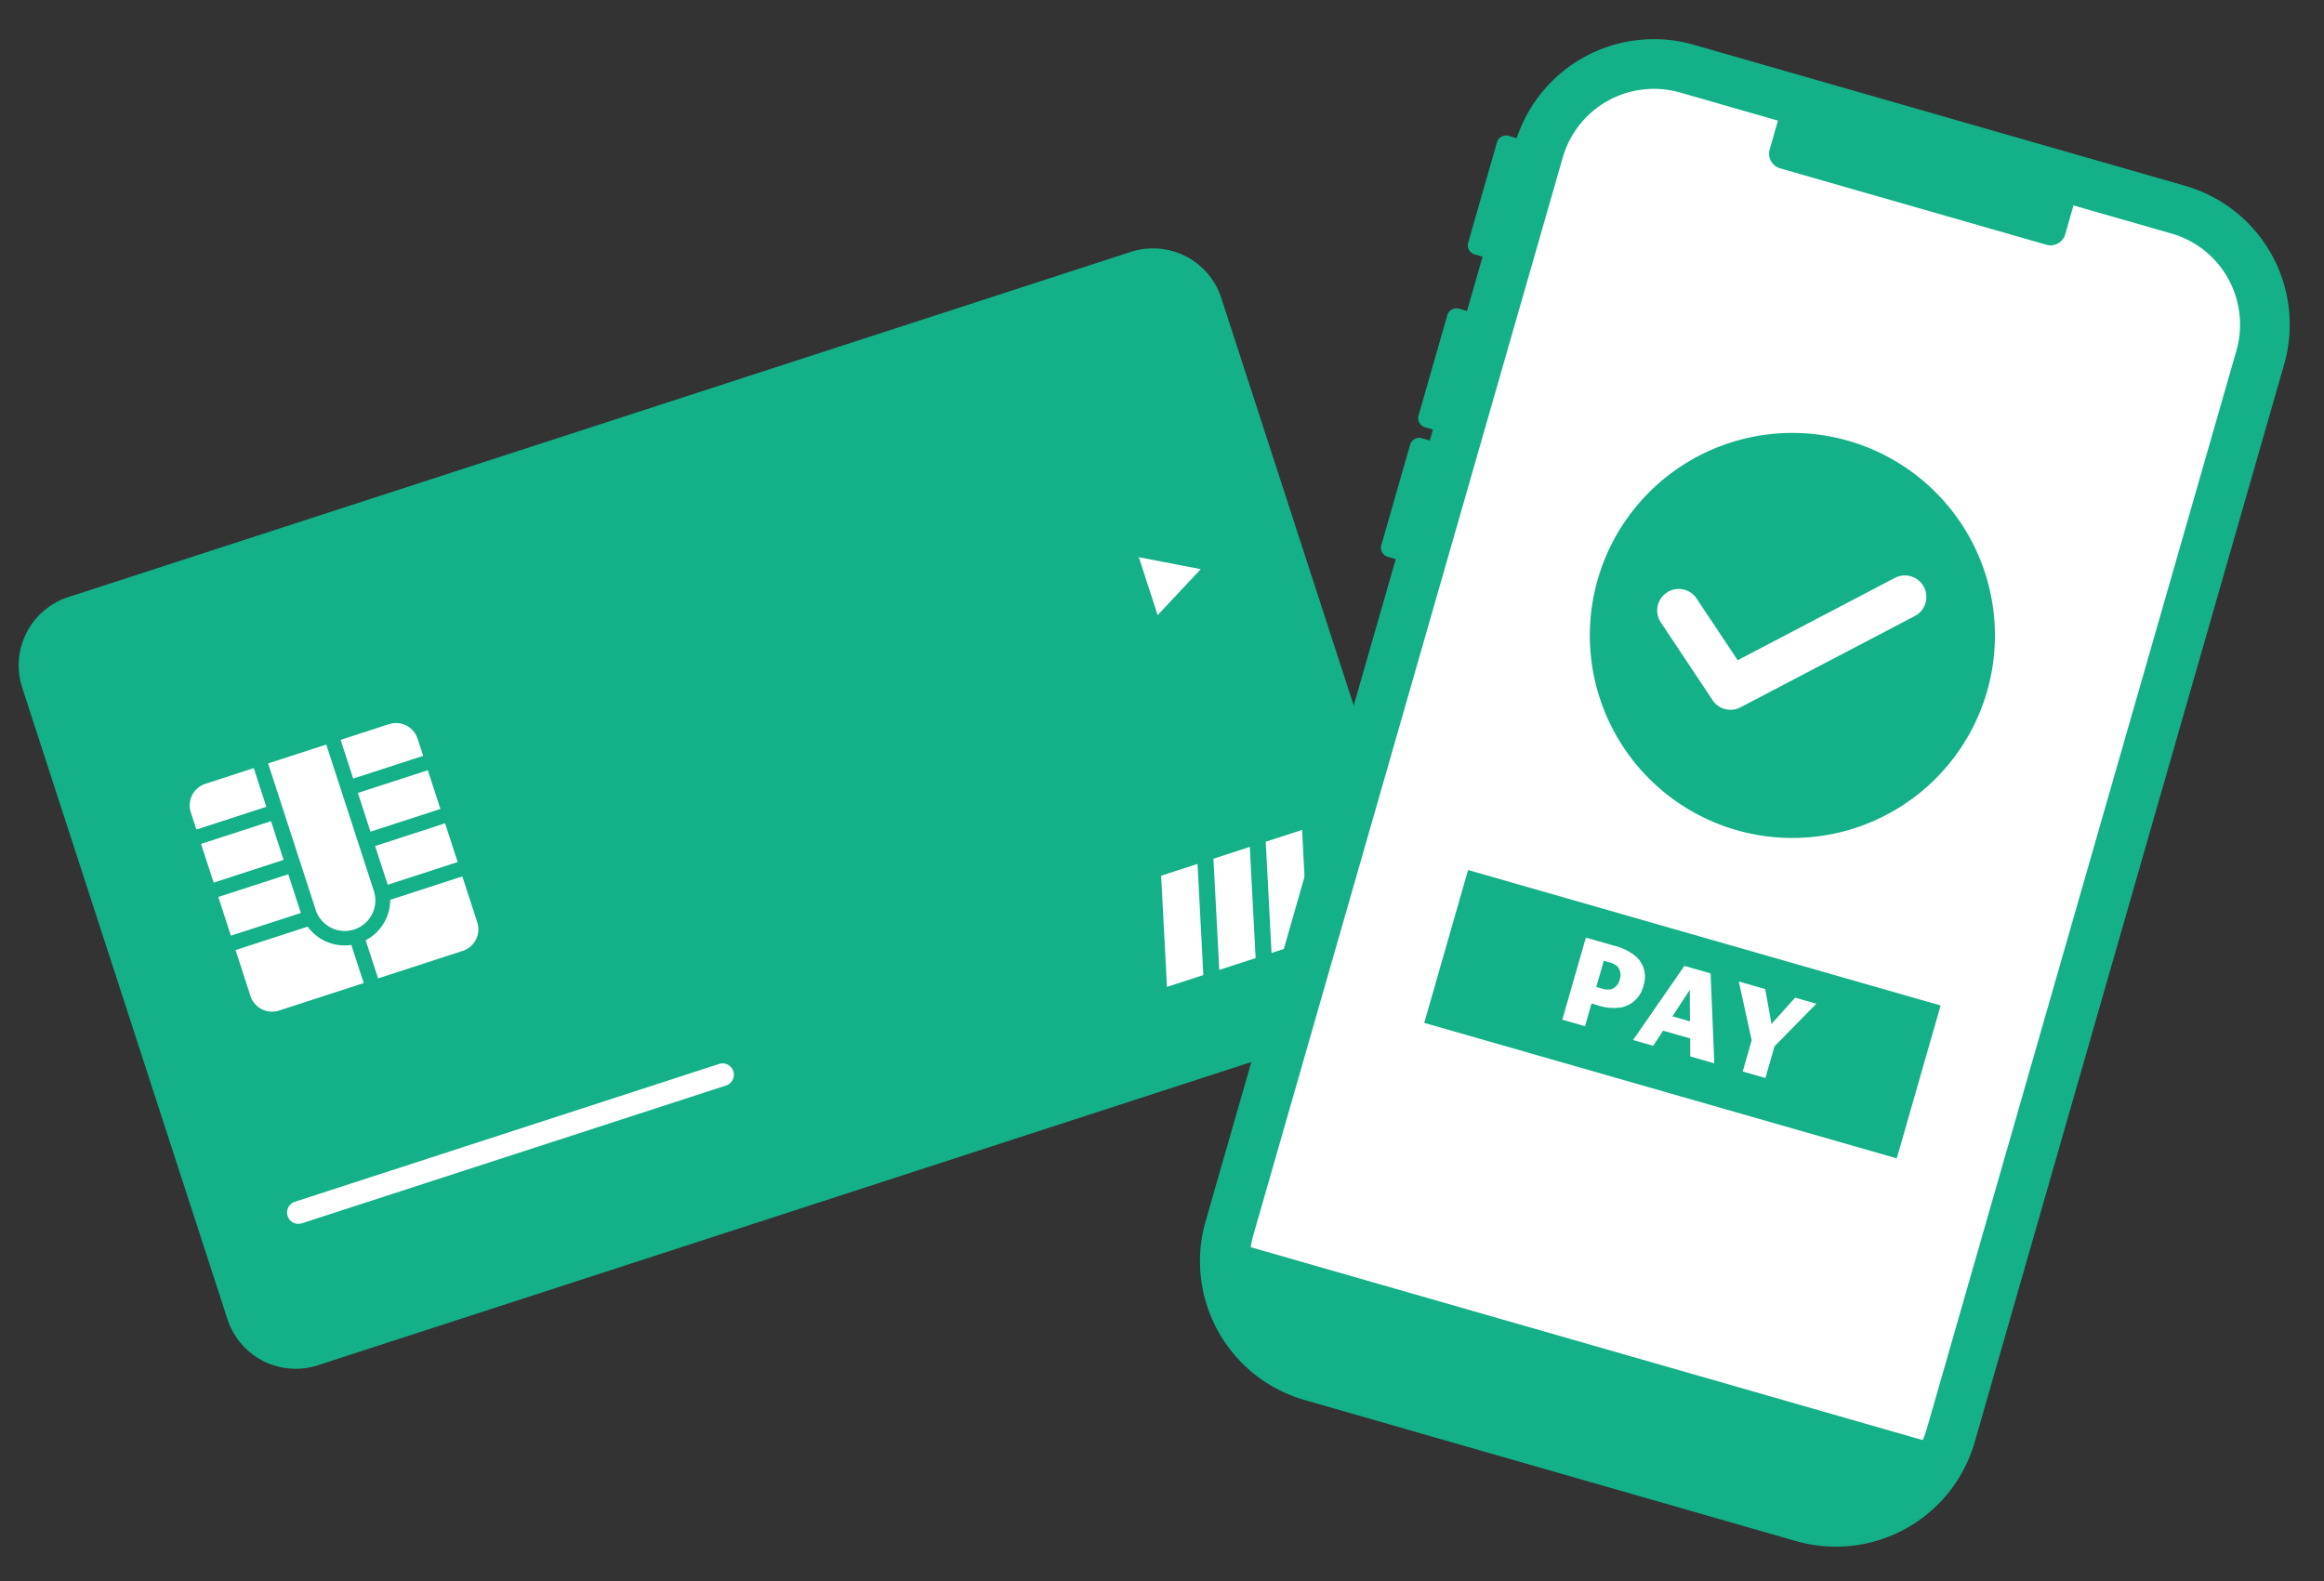
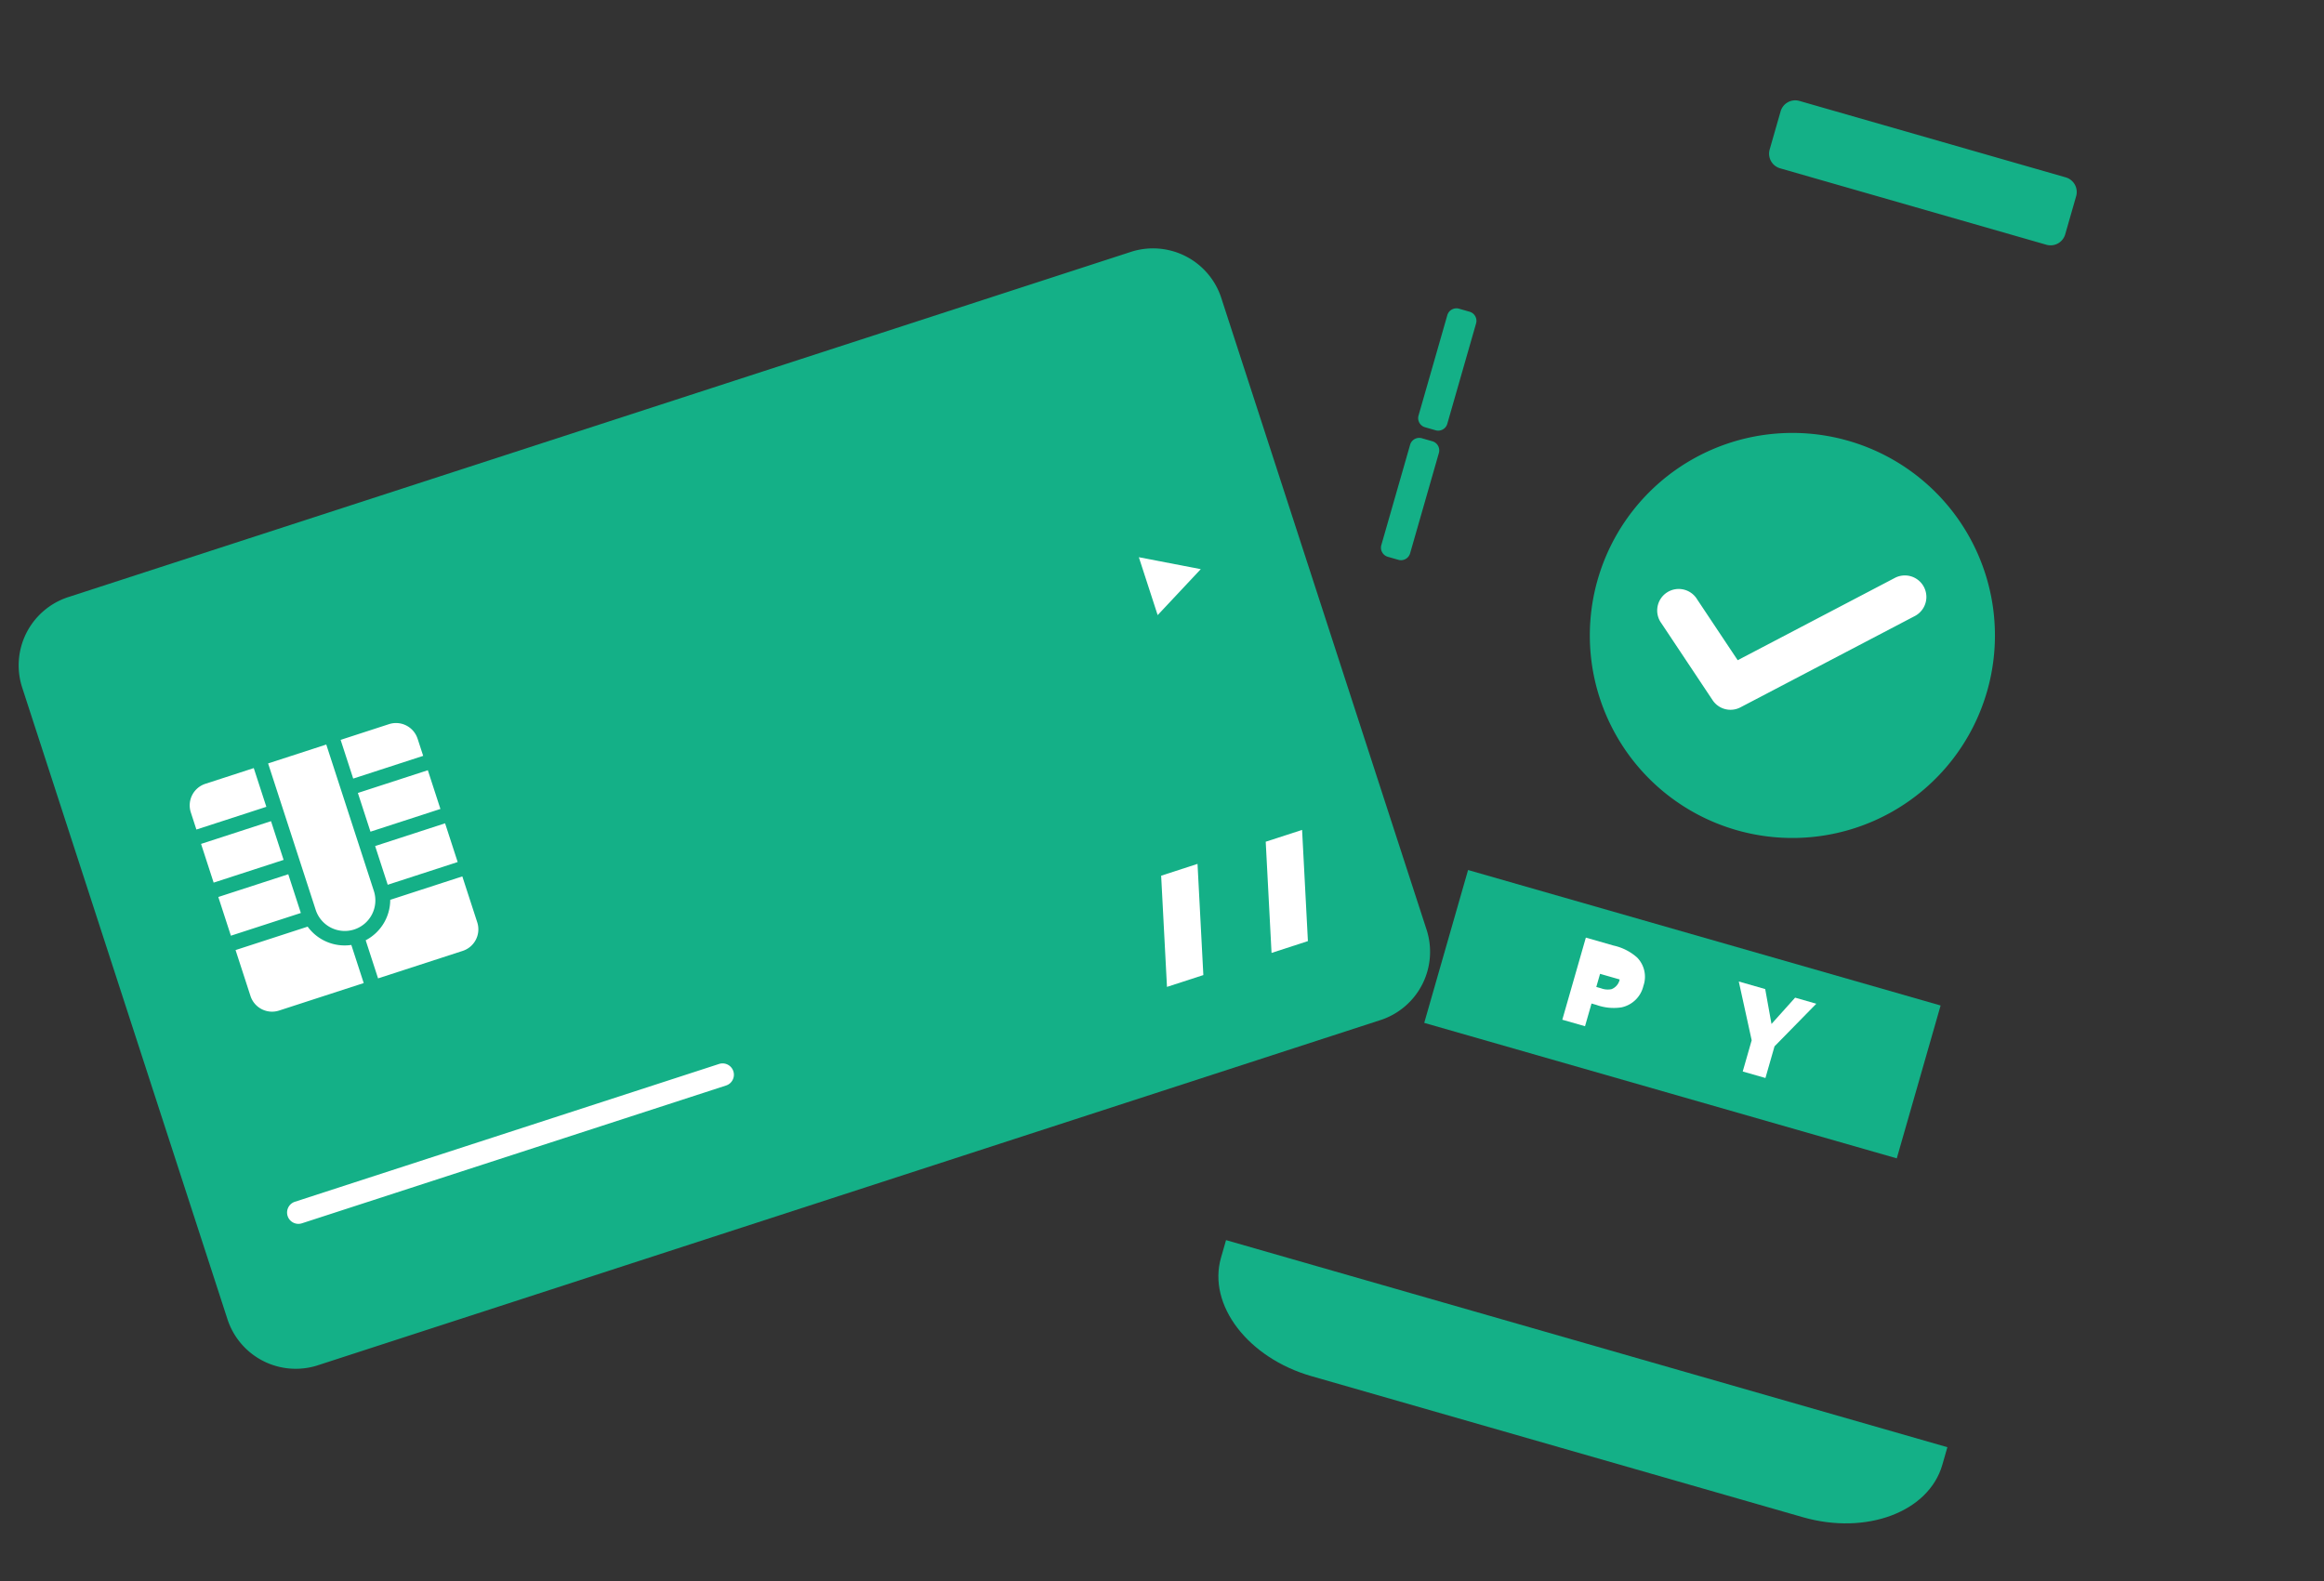
<svg xmlns="http://www.w3.org/2000/svg" width="205.763" height="140" viewBox="0 0 205.763 140">
  <rect x="0" y="0" width="205.763" height="140" fill="#333333" stroke="none" />
  <defs>
    <clipPath id="clip-path">
      <rect id="長方形_1461" data-name="長方形 1461" width="111.637" height="71.528" fill="none" />
    </clipPath>
    <clipPath id="clip-path-2">
      <rect id="長方形_1467" data-name="長方形 1467" width="72.427" height="124.874" fill="none" />
    </clipPath>
  </defs>
  <g id="グループ_2356" data-name="グループ 2356" transform="translate(-391.879 -2575.693)">
    <g id="グループ_2345" data-name="グループ 2345" transform="matrix(0.951, -0.309, 0.309, 0.951, 391.879, 2630.531)">
      <g id="グループ_2344" data-name="グループ 2344" clip-path="url(#clip-path)">
        <path id="パス_20460" data-name="パス 20460" d="M105.287,0H6.351A6.358,6.358,0,0,0,0,6.351V65.178a6.358,6.358,0,0,0,6.351,6.351h98.936a6.358,6.358,0,0,0,6.351-6.351V6.351A6.358,6.358,0,0,0,105.287,0" transform="translate(0 0)" fill="#14b087" />
        <path id="パス_20461" data-name="パス 20461" d="M0,0,4.889,2.7,0,5.391Z" transform="translate(97.6 25.934)" fill="#fff" />
        <path id="パス_20462" data-name="パス 20462" d="M0,9.524H3.386L5.938,0H2.552Z" transform="translate(88.211 53.368)" fill="#fff" />
-         <path id="パス_20463" data-name="パス 20463" d="M0,9.524H3.386L5.938,0H2.552Z" transform="translate(93.079 53.368)" fill="#fff" />
        <path id="パス_20464" data-name="パス 20464" d="M0,9.524H3.386L5.938,0H2.552Z" transform="translate(97.946 53.368)" fill="#fff" />
        <path id="パス_20465" data-name="パス 20465" d="M40.493,2.006H1A1,1,0,0,1,1,0h39.49a1,1,0,0,1,0,2.006" transform="translate(7.894 57.128)" fill="#fff" />
        <path id="パス_20466" data-name="パス 20466" d="M21.114,2.005v1.6H14.6V0h4.507a2.008,2.008,0,0,1,2.005,2.005M7.849,0h5.415V13.581a2.708,2.708,0,1,1-5.415,0ZM14.6,9.886h6.513v3.606H14.6Zm0-4.943h6.513V8.549H14.6ZM2.005,0H6.513V3.606H0v-1.6A2.008,2.008,0,0,1,2.005,0M0,4.943H6.513V8.549H0Zm6.513,8.549H0V9.886H6.513ZM0,19.108V14.829H6.712a4.053,4.053,0,0,0,3.177,2.736v3.549H2.005A2.008,2.008,0,0,1,0,19.108m19.109,2.005H11.226V17.565A4.053,4.053,0,0,0,14.4,14.829h6.712v4.279a2.008,2.008,0,0,1-2.005,2.005" transform="translate(10.784 19.477)" fill="#fff" />
      </g>
    </g>
    <g id="グループ_2355" data-name="グループ 2355" transform="translate(528.021 2575.693) rotate(16)">
      <g id="グループ_2354" data-name="グループ 2354" clip-path="url(#clip-path-2)">
-         <path id="パス_20478" data-name="パス 20478" d="M7.169,0,58.127.016a7.134,7.134,0,0,1,7.132,7.137l-.033,102.734a7.135,7.135,0,0,1-7.137,7.132L7.131,117A7.134,7.134,0,0,1,0,109.866L.033,7.132A7.134,7.134,0,0,1,7.169,0" transform="translate(4.358 3.602)" fill="#fff" />
-         <path id="パス_20479" data-name="パス 20479" d="M58.059,124.874h0l-45.271-.014A12.788,12.788,0,0,1,0,112.068L.032,12.783A12.8,12.8,0,0,1,12.819,0h0L58.094.015A12.788,12.788,0,0,1,70.878,12.805l-.033,99.285a12.786,12.786,0,0,1-12.786,12.783M12.819,4.4a8.4,8.4,0,0,0-8.388,8.385L4.4,112.07a8.387,8.387,0,0,0,8.385,8.39l45.272.015h0a8.387,8.387,0,0,0,8.387-8.385L66.478,12.8a8.387,8.387,0,0,0-8.385-8.39L12.822,4.4Z" transform="translate(1.549 0)" fill="#14b087" />
        <path id="パス_20480" data-name="パス 20480" d="M0,0V1.623C0,5.968,4.737,9.492,10.585,9.494l45.271.014c5.847,0,10.588-3.518,10.59-7.863V.022Z" transform="translate(3.748 113.167)" fill="#14b087" />
        <path id="パス_20481" data-name="パス 20481" d="M25.874,6.215,1.347,6.207A1.347,1.347,0,0,1,0,4.859V1.347A1.348,1.348,0,0,1,1.349,0L25.876.008a1.348,1.348,0,0,1,1.347,1.348V4.868a1.348,1.348,0,0,1-1.348,1.347" transform="translate(23.395 2.203)" fill="#14b087" />
        <path id="パス_20482" data-name="パス 20482" d="M1.807,10.921H.839A.839.839,0,0,1,0,10.082L0,.839A.839.839,0,0,1,.842,0h.969A.839.839,0,0,1,2.649.84l0,9.243a.839.839,0,0,1-.839.839" transform="translate(0.004 28.196)" fill="#14b087" />
-         <path id="パス_20483" data-name="パス 20483" d="M1.807,10.921H.839A.839.839,0,0,1,0,10.082L0,.839A.839.839,0,0,1,.842,0h.969A.839.839,0,0,1,2.649.84l0,9.243a.839.839,0,0,1-.839.839" transform="translate(0.009 12.271)" fill="#14b087" />
        <path id="パス_20484" data-name="パス 20484" d="M1.807,10.921H.839A.839.839,0,0,1,0,10.082L0,.839A.839.839,0,0,1,.842,0h.969A.839.839,0,0,1,2.649.84l0,9.243a.839.839,0,0,1-.839.839" transform="translate(0 40.131)" fill="#14b087" />
        <rect id="長方形_1466" data-name="長方形 1466" width="43.524" height="14.081" transform="translate(15.313 75.756)" fill="#14b087" />
-         <path id="パス_20485" data-name="パス 20485" d="M2.557,0A4.63,4.63,0,0,1,4.85.444,2.439,2.439,0,0,1,6.076,2.708,2.527,2.527,0,0,1,4.728,5.071a4.518,4.518,0,0,1-2.193.4H2.092V7.564H0L0,0ZM2.093,3.944h.443a1.666,1.666,0,0,0,.905-.181A1.168,1.168,0,0,0,3.9,2.737a1.169,1.169,0,0,0-.462-1.026,1.666,1.666,0,0,0-.905-.181H2.094Z" transform="translate(26.987 78.635)" fill="#fff" />
-         <path id="パス_20486" data-name="パス 20486" d="M5.27,7.564,4.818,6.035H2.323L1.85,7.563H0L2.557,0H4.971L7.482,7.565Zm-2.5-2.978H4.386L3.6,1.912Z" transform="translate(33.507 78.637)" fill="#fff" />
+         <path id="パス_20485" data-name="パス 20485" d="M2.557,0A4.63,4.63,0,0,1,4.85.444,2.439,2.439,0,0,1,6.076,2.708,2.527,2.527,0,0,1,4.728,5.071a4.518,4.518,0,0,1-2.193.4H2.092V7.564H0L0,0ZM2.093,3.944h.443a1.666,1.666,0,0,0,.905-.181A1.168,1.168,0,0,0,3.9,2.737H2.094Z" transform="translate(26.987 78.635)" fill="#fff" />
        <path id="パス_20487" data-name="パス 20487" d="M2.434,0,3.821,2.817,5.189,0H7.14L4.624,4.648V7.564H2.532V4.688L0,0Z" transform="translate(41.074 78.639)" fill="#fff" />
        <path id="パス_20488" data-name="パス 20488" d="M35.868,17.791A17.934,17.934,0,1,1,17.791,0,17.935,17.935,0,0,1,35.868,17.791" transform="translate(19.255 29.941)" fill="#14b087" />
        <path id="パス_20489" data-name="パス 20489" d="M8.159,15.855A1.9,1.9,0,0,1,6.911,15.4l-6.239-5.3A1.906,1.906,0,1,1,3.14,7.2l4.931,4.187L19.458.527a1.906,1.906,0,0,1,2.631,2.758L9.46,15.328a1.9,1.9,0,0,1-1.3.527" transform="translate(25.067 39.93)" fill="#fff" />
      </g>
    </g>
  </g>
</svg>